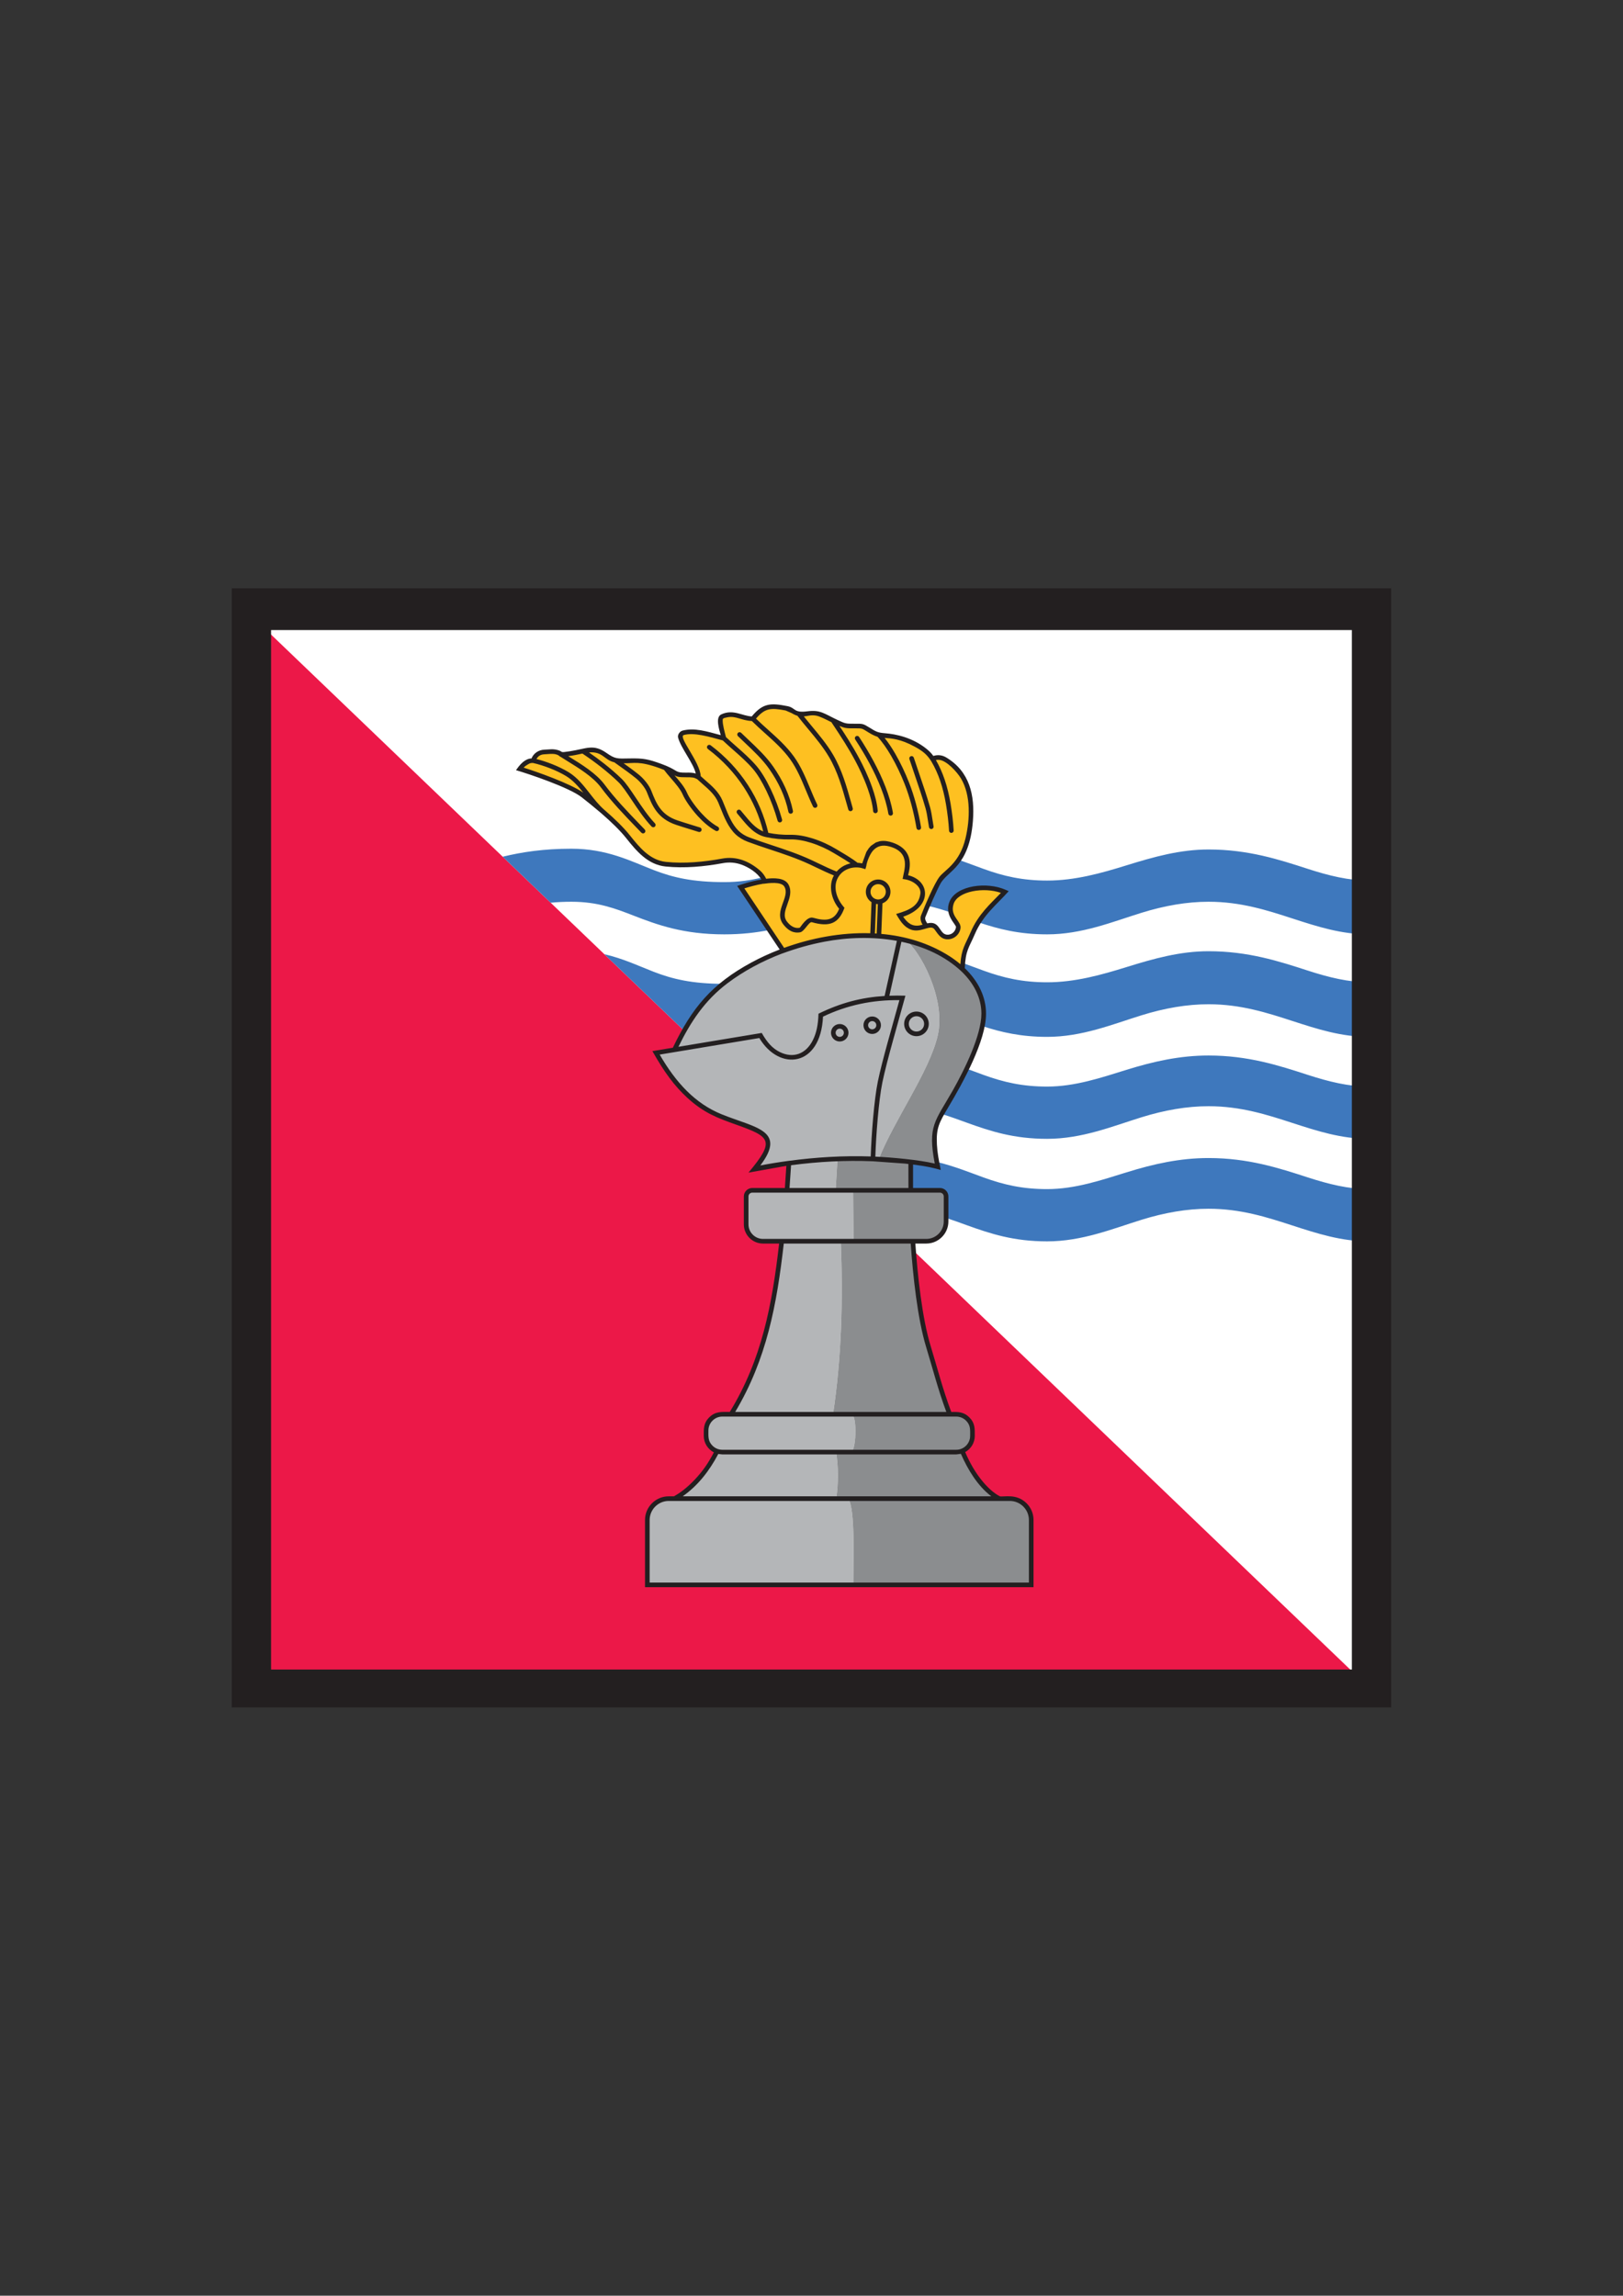
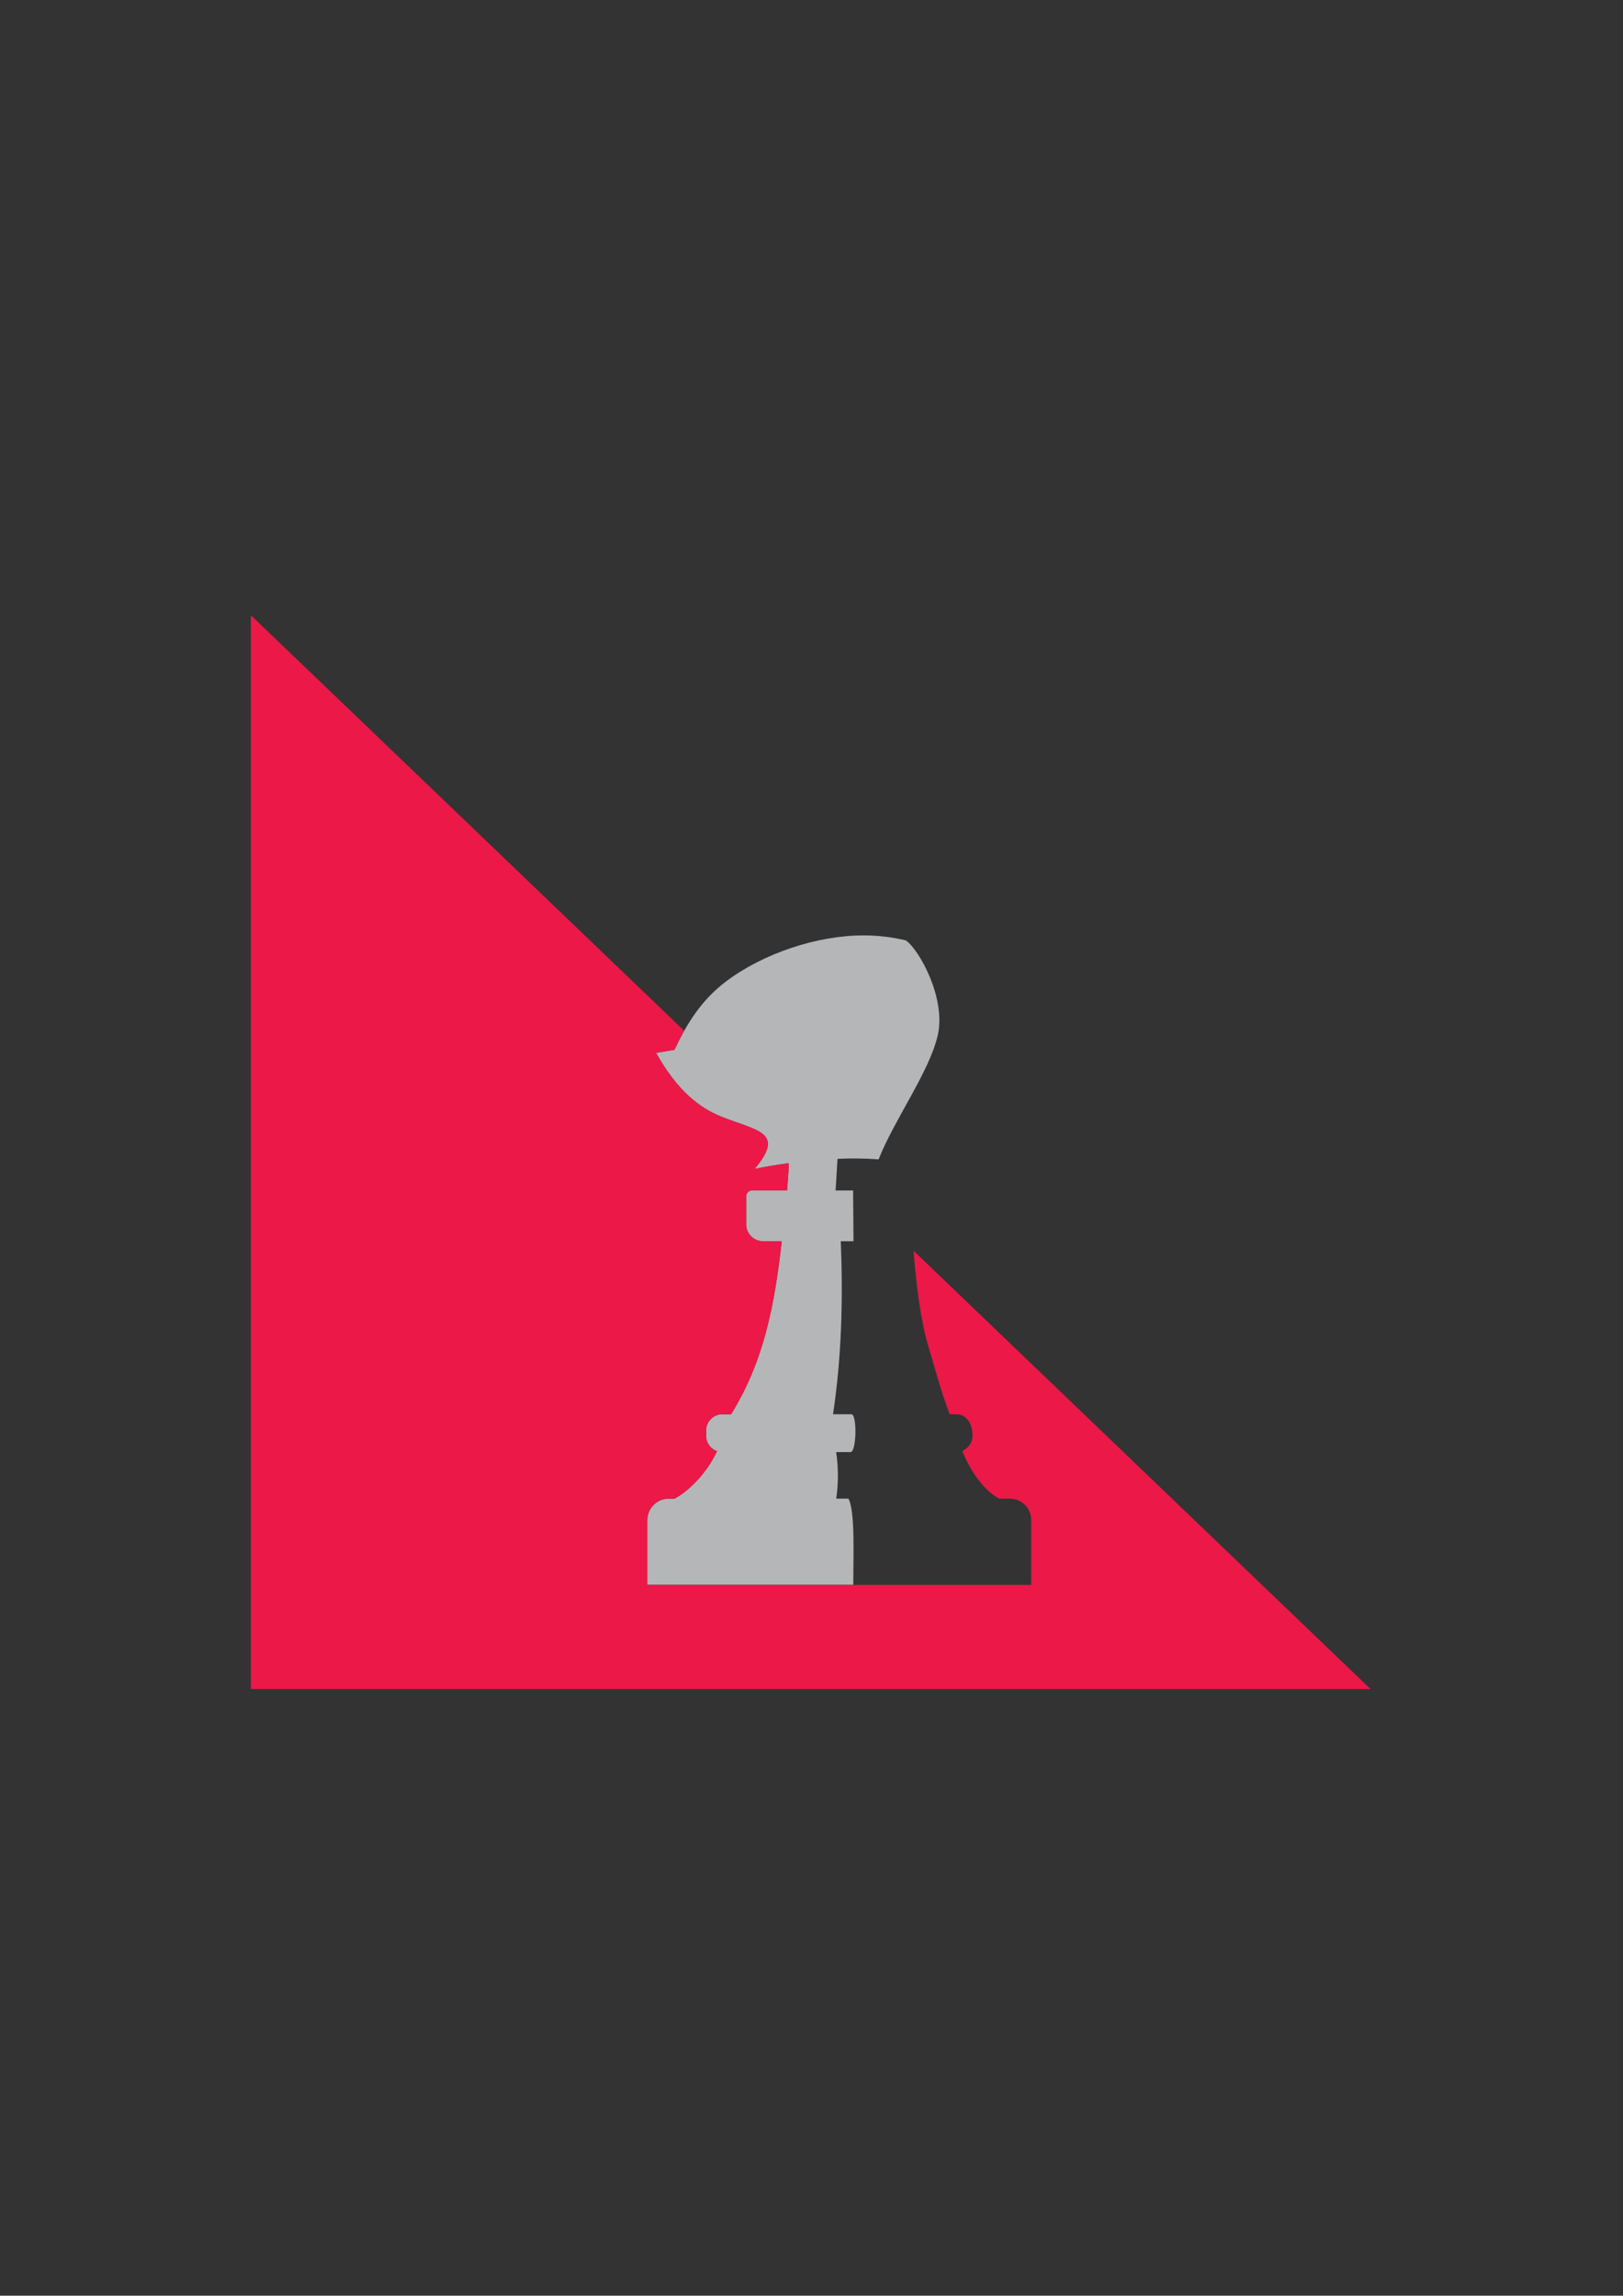
<svg xmlns="http://www.w3.org/2000/svg" version="1.1" width="595.22pt" height="842pt" viewBox="0 0 595.22 842">
  <rect x="0" y="0" width="595.22" height="842" fill="#333333" stroke="none" />
  <g enable-background="new">
-     <path transform="matrix(1,0,0,-1,0,842)" d="M 86.917 217.593 L 508.284 217.593 L 508.284 624.386 L 86.917 624.386 Z " fill="#ffffff" />
    <path transform="matrix(1,0,0,-1,332.222,344.924)" d="M 0 0 C -4.856 1.19 -10.113 1.84 -15.593 1.84 C -32.418 1.84 -52.199 -4.694 -65.873 -14.983 C -74.949 -21.812 -80.303 -30.449 -84.88 -40.117 L -91.629 -41.238 C -83.657 -55.453 -75.445 -61.492 -67.876 -64.562 C -54.626 -69.933 -43.997 -70.109 -55.496 -83.826 C -51.736 -83.036 -47.444 -82.307 -42.92 -81.702 C -43.051 -84.964 -43.295 -88.289 -43.597 -91.653 L -56.33 -91.653 C -57.564 -91.653 -58.574 -92.663 -58.574 -93.898 L -58.574 -104.152 C -58.574 -107.552 -55.792 -110.333 -52.392 -110.333 L -45.534 -110.333 C -48.113 -133.268 -51.907 -154.129 -64.114 -173.793 L -67.322 -173.793 C -70.593 -173.793 -73.269 -176.469 -73.269 -179.74 L -73.269 -181.721 C -73.269 -184.325 -71.573 -186.553 -69.23 -187.352 C -69.561 -187.989 -69.892 -188.615 -70.22 -189.231 C -74.062 -196.447 -80.148 -202.293 -84.869 -204.741 L -86.986 -204.741 C -91.296 -204.741 -94.821 -208.267 -94.821 -212.576 L -94.821 -236.367 L -19.296 -236.367 C -19.296 -226.159 -18.552 -209.114 -21.076 -204.741 L -25.543 -204.741 C -24.692 -198.86 -24.75 -193.174 -25.574 -187.668 L -20.341 -187.668 C -18.125 -187.849 -17.804 -173.962 -19.955 -173.793 L -26.722 -173.793 C -23.585 -153.05 -23.008 -131.827 -23.871 -110.333 L -19.208 -110.333 L -19.352 -91.706 L -25.769 -91.706 L -25.074 -80.125 C -20.019 -79.879 -14.993 -79.932 -10 -80.31 C -4.202 -65.616 8.586 -48.261 11.688 -34.817 C 14.791 -21.375 5.027 -3.539 0 0 " fill="#b4b6b8" fill-rule="evenodd" />
-     <path transform="matrix(1,0,0,-1,343.911,427.928)" d="M 0 0 C -1.288 6.156 -1.545 10.771 -.737 14.232 C .079 17.729 1.992 20.084 6.185 27.452 C 12.328 38.244 16.857 49.338 16.857 56.133 C 16.857 68.535 4.935 78.938 -11.69 83.007 L -11.688 83.004 C -6.661 79.465 3.102 61.629 0 48.187 C -3.103 34.743 -15.89 17.389 -21.689 2.694 C -26.682 3.072 -31.707 3.125 -36.763 2.879 L -37.457 -8.702 L -31.041 -8.702 L -30.897 -27.329 L -35.559 -27.329 C -34.697 -48.823 -35.273 -70.046 -38.41 -90.789 L -31.643 -90.789 C -31.623 -90.789 -31.604 -90.792 -31.585 -90.799 C -29.499 -91.211 -29.833 -104.843 -32.03 -104.664 L -37.262 -104.664 C -36.438 -110.17 -36.38 -115.856 -37.231 -121.737 L -32.765 -121.737 C -30.24 -126.109 -30.984 -143.155 -30.984 -153.363 L 34.282 -153.363 L 34.282 -129.572 C 34.282 -125.263 30.756 -121.736 26.447 -121.736 L 22.578 -121.736 C 18.221 -119.551 13.507 -114.006 10.215 -107.058 C 9.81 -106.204 9.369 -105.231 8.965 -104.246 C 11.165 -103.371 12.73 -101.218 12.73 -98.716 L 12.73 -96.736 C 12.73 -93.465 10.054 -90.789 6.783 -90.789 L 4.372 -90.789 C 1.077 -82.161 -1.298 -72.93 -3.464 -65.83 C -6.145 -57.044 -8.097 -42.752 -9.12 -27.329 L -4.203 -27.329 C -.214 -27.329 3.05 -24.065 3.05 -20.076 L 3.05 -10.893 C 3.05 -9.658 2.04 -8.649 .806 -8.649 L -9.887 -8.649 C -9.943 -5.132 -9.948 -1.646 -9.901 1.76 C -5.696 1.253 -2.273 .637 0 0 " fill="#8b8d8f" fill-rule="evenodd" />
-     <path transform="matrix(1,0,0,-1,92.008,225.647)" d="M 0 0 L 158.916 -152.425 C 157.645 -154.677 156.466 -157.004 155.334 -159.394 L 148.586 -160.516 C 156.557 -174.73 164.769 -180.77 172.339 -183.839 C 185.588 -189.21 196.218 -189.386 184.718 -203.104 C 188.478 -202.313 192.771 -201.584 197.294 -200.979 C 197.163 -204.242 196.919 -207.566 196.617 -210.93 L 183.885 -210.93 C 182.65 -210.93 181.641 -211.94 181.641 -213.175 L 181.641 -223.429 C 181.641 -226.829 184.422 -229.61 187.822 -229.61 L 194.68 -229.61 C 192.102 -252.545 188.308 -273.406 176.101 -293.07 L 172.892 -293.07 C 169.621 -293.07 166.945 -295.746 166.945 -299.017 L 166.945 -300.998 C 166.945 -303.602 168.642 -305.83 170.984 -306.629 C 170.653 -307.266 170.323 -307.892 169.995 -308.508 C 166.152 -315.724 160.066 -321.57 155.345 -324.018 L 153.228 -324.018 C 148.918 -324.018 145.393 -327.544 145.393 -331.853 L 145.393 -355.645 L 286.185 -355.645 L 286.185 -331.853 C 286.185 -327.545 282.659 -324.018 278.349 -324.018 L 274.481 -324.018 C 270.124 -321.833 265.41 -316.287 262.118 -309.34 C 261.713 -308.485 261.272 -307.513 260.868 -306.528 C 263.068 -305.653 264.633 -303.499 264.633 -300.998 L 264.633 -299.017 C 264.633 -295.746 261.956 -293.07 258.685 -293.07 L 256.275 -293.07 C 252.979 -284.443 250.605 -275.212 248.438 -268.111 C 245.961 -259.993 244.106 -247.174 243.032 -233.105 L 410.618 -393.845 L 0 -393.845 L 0 0 " fill="#ec1848" fill-rule="evenodd" />
-     <path transform="matrix(1,0,0,-1,287.243,348.691)" d="M 0 0 L -15.581 23.31 C -12.84 24.265 -9.622 25.067 -6.763 25.461 C -7.324 26.724 -8.037 27.874 -9.079 28.769 C -12.583 31.78 -16.988 33.923 -22.297 32.941 C -29.023 31.695 -36.265 31.016 -43.065 31.722 C -49.033 32.342 -52.901 36.734 -56.872 41.739 C -61.122 47.095 -68.441 53.061 -73.384 56.937 C -77.647 60.278 -91.638 65.233 -96.641 66.691 C -95.579 68.264 -94.714 68.659 -93.548 69.363 C -93.004 69.691 -92.687 69.65 -91.672 69.691 C -91.335 71.283 -89.742 72.808 -87.594 72.879 C -86.009 72.931 -82.876 73.447 -81.454 71.988 C -74.083 71.988 -70.97 75.808 -65.329 71.848 C -64.099 70.984 -62.781 70.064 -61.297 69.832 C -58.102 69.331 -53.914 70.046 -50.744 69.408 C -46.834 68.621 -41.201 66.357 -40.344 65.613 C -37.705 63.323 -34.162 65.469 -31.105 63.642 C -30.902 68.949 -40.804 78.901 -36.688 79.91 C -32.214 81.007 -28.142 79.53 -21.735 77.869 C -22.24 79.933 -24.07 85.115 -22.349 85.908 C -18.144 87.843 -14.971 85.016 -11.141 85.066 C -7.145 90.123 -4.423 89.989 1.375 88.863 C 2.862 88.574 4.242 87.105 5.737 86.855 C 7.988 86.479 10.056 87.467 12.297 87.035 C 15.003 86.514 20.176 83.085 22.986 82.535 C 24.765 82.187 27.914 82.635 29.204 82.191 C 30.493 81.748 32.677 79.852 35.031 79.207 C 37.385 78.562 41.469 79.489 48.672 75.551 C 50.996 74.28 53.336 72.661 54.719 70.394 C 56.445 71.146 58.02 70.941 59.359 70.134 C 64.867 66.819 68.225 61.27 68.734 54.316 C 69.058 49.889 68.705 45.338 67.673 41.021 C 65.447 31.701 59.672 28.713 58 26.612 C 56.133 24.266 52.446 15.475 51.344 12.644 C 50.832 11.329 51.75 10.065 52.492 9.051 C 57.402 10.423 56.215 5.684 59.649 5.066 C 61.572 4.72 63.854 5.984 64.202 8.497 C 64.441 10.229 60.126 12.578 61.673 17.406 C 63.219 22.233 73.415 25.042 81.29 21.526 C 78.337 18.198 72.616 13.7 69.522 6.481 C 66.99 .572 65.998 .346 65.721 -6.765 C 57.733 .742 44.391 5.606 29.387 5.606 C 20.535 5.606 9.791 3.579 0 0 " fill="#fec021" fill-rule="evenodd" />
-     <path transform="matrix(1,0,0,-1,343.562,426.164)" d="M 0 0 C 6.488 -1.578 11.953 -3.825 17.294 -5.751 C 24.458 -8.336 31.356 -9.973 40.459 -9.973 C 50.699 -9.973 60.33 -6.697 69.596 -3.817 C 79.578 -.715 89.196 1.423 99.667 1.423 C 114.175 1.423 125.451 -2.237 135.968 -5.65 C 143.745 -8.175 151.034 -9.973 158.489 -9.973 L 158.489 -29.138 C 148.361 -29.138 139.615 -26.299 130.281 -23.27 C 121.219 -20.328 111.502 -17.175 99.667 -17.175 C 91.767 -17.175 83.564 -18.59 75.052 -21.235 C 64.371 -24.554 53.27 -29.138 40.459 -29.138 C 28.218 -29.138 19.769 -26.374 10.993 -23.208 C 8.529 -22.319 6.032 -21.391 3.399 -20.536 L 3.399 -12.658 C 3.399 -11.423 2.389 -10.413 1.155 -10.413 L -9.538 -10.413 C -9.594 -6.896 -9.6 -3.41 -9.552 -.005 C -5.347 -.512 -1.924 -1.128 .349 -1.765 C .223 -1.162 .106 -.574 0 0 Z M 10.99 34.175 C 13.144 33.392 15.229 32.599 17.294 31.853 C 24.458 29.269 31.356 27.632 40.459 27.632 C 50.699 27.632 60.33 30.908 69.596 33.788 C 79.578 36.889 89.196 39.028 99.667 39.028 C 114.175 39.028 125.451 35.368 135.968 31.955 C 143.745 29.43 151.034 27.632 158.489 27.632 L 158.489 8.467 C 148.361 8.467 139.615 11.306 130.281 14.335 C 121.219 17.277 111.502 20.43 99.667 20.43 C 91.767 20.43 83.564 19.015 75.052 16.37 C 64.371 13.051 53.27 8.467 40.459 8.467 C 28.218 8.467 19.769 11.231 10.993 14.397 C 8.029 15.466 5.02 16.592 1.78 17.579 C 2.887 19.534 4.42 21.973 6.534 25.687 C 8.148 28.524 9.651 31.381 10.99 34.175 Z M -121.93 76.188 C -114.972 74.581 -109.32 71.868 -103.827 69.735 C -96.863 67.031 -89.722 65.361 -78.426 65.316 C -84.611 60.37 -89.001 54.537 -92.638 48.092 L -121.93 76.188 Z M 9.531 72.95 C 12.21 72 14.766 71.016 17.294 70.104 C 24.458 67.52 31.356 65.882 40.459 65.882 C 50.699 65.882 60.33 68.591 69.596 71.471 C 79.578 74.573 89.196 77.278 99.667 77.278 C 114.175 77.278 125.451 73.618 135.968 70.205 C 143.745 67.681 151.034 65.882 158.489 65.882 L 158.489 45.867 C 148.361 45.867 139.615 48.706 130.281 51.735 C 121.219 54.676 111.502 57.83 99.667 57.83 C 91.767 57.83 83.564 56.415 75.052 53.77 C 64.371 50.45 53.27 45.867 40.459 45.867 C 30.868 45.867 23.604 47.564 16.687 49.822 C 17.025 51.484 17.205 53.012 17.205 54.368 C 17.205 60.472 14.317 66.091 9.402 70.709 C 9.435 71.545 9.477 72.285 9.531 72.95 Z M -159.204 111.939 C -152.102 113.668 -144.102 114.874 -134.023 114.874 C -120.898 114.874 -112.181 110.292 -103.827 107.048 C -96.767 104.306 -89.525 102.627 -77.954 102.627 C -72.61 102.627 -68.02 103.339 -63.832 104.374 C -63.551 103.917 -63.304 103.434 -63.082 102.934 C -65.941 102.54 -69.159 101.738 -71.9 100.784 L -61.396 85.068 C -66.26 84.09 -71.643 83.463 -77.954 83.463 C -92.929 83.463 -102.438 86.935 -111.156 90.321 C -117.81 92.905 -124.302 95.426 -134.023 95.426 C -136.714 95.426 -139.235 95.299 -141.619 95.073 L -159.204 111.939 Z M 8.03 110.787 C 11.262 109.679 14.298 108.497 17.294 107.416 C 24.458 104.832 31.356 103.194 40.459 103.194 C 50.699 103.194 60.33 105.904 69.596 108.783 C 79.578 111.885 89.196 114.591 99.667 114.591 C 114.175 114.591 125.451 110.931 135.968 107.518 C 143.745 104.993 151.034 103.194 158.489 103.194 L 158.489 83.463 C 148.361 83.463 139.615 86.302 130.281 89.331 C 121.219 92.273 111.502 95.426 99.667 95.426 C 91.767 95.426 83.564 94.011 75.052 91.366 C 64.371 88.047 53.27 83.463 40.459 83.463 C 30.215 83.463 22.625 85.4 15.278 87.887 C 18.427 92.887 22.595 96.322 24.971 98.999 C 17.096 102.515 6.9 99.707 5.354 94.879 C 4.935 93.574 4.946 92.45 5.179 91.471 C 2.484 92.394 -.334 93.264 -3.398 93.954 C -1.819 97.656 .375 102.445 1.681 104.086 C 2.766 105.449 5.58 107.187 8.03 110.787 " fill="#3e78bd" />
-     <path transform="matrix(1,0,0,-1,85.002,215.765)" d="M 0 0 L 425.196 0 L 425.196 -410.49 L 0 -410.49 Z M 14.412 -15.331 L 410.783 -15.331 L 410.783 -396.575 L 14.412 -396.575 Z M 185.636 -54.235 C 185.3 -53.909 185.293 -53.372 185.619 -53.036 C 185.945 -52.701 186.482 -52.694 186.818 -53.02 C 187.768 -53.947 188.602 -54.736 189.443 -55.531 C 192.697 -58.605 196.013 -61.74 198.549 -65.379 C 200.26 -67.835 201.766 -70.415 203 -73.129 C 204.232 -75.84 205.191 -78.686 205.807 -81.677 C 205.9 -82.136 205.604 -82.583 205.146 -82.676 C 204.688 -82.77 204.24 -82.474 204.147 -82.016 C 203.559 -79.164 202.639 -76.436 201.453 -73.826 C 200.267 -71.219 198.812 -68.729 197.154 -66.349 C 194.713 -62.844 191.467 -59.776 188.283 -56.765 L 188.283 -56.762 C 187.345 -55.875 186.409 -54.99 185.636 -54.235 Z M 245.588 -129.648 L 241.171 -149.446 C 243.081 -149.373 245.036 -149.369 247.055 -149.428 C 244.519 -158.759 240.223 -173.358 238.614 -181.161 C 237.23 -187.871 236.27 -200.778 236.019 -208.463 C 242.082 -208.735 251.857 -209.606 257.812 -211.007 C 255.157 -197.153 257.92 -195.601 264.357 -184.293 C 268.747 -176.581 274.915 -163.941 274.915 -156.03 C 274.915 -150.288 272.234 -144.975 267.653 -140.564 C 261.583 -134.861 253.842 -131.39 245.588 -129.648 Z M 239.416 -149.534 L 243.926 -129.321 C 235.112 -127.718 225.809 -128.017 217.393 -129.623 C 211.999 -130.652 207.147 -132.032 201.907 -133.95 L 201.898 -133.936 C 194.524 -136.736 187.663 -140.448 181.855 -144.819 C 173.487 -151.116 168.286 -158.999 163.812 -168.172 L 194.36 -163.094 C 196.375 -166.672 198.349 -168.777 200.914 -170.065 C 205.853 -172.544 210.552 -170.87 213.115 -165.721 C 214.412 -163.115 215.045 -160.142 215.168 -156.042 C 223.387 -152.016 230.985 -150.057 239.416 -149.534 Z M 237.053 -106.813 C 238.299 -106.813 239.427 -107.318 240.244 -108.135 C 241.061 -108.952 241.566 -110.08 241.566 -111.326 C 241.566 -112.573 241.061 -113.701 240.244 -114.518 L 240.241 -114.518 C 239.791 -114.967 239.248 -115.322 238.643 -115.551 L 238.194 -126.767 C 247.093 -127.563 255.724 -130.131 263.344 -135.018 C 264.724 -135.916 266.014 -136.872 267.208 -137.882 C 267.599 -132.157 268.961 -130.83 270.982 -126.112 C 273.801 -119.535 278.229 -115.733 282.074 -111.725 C 275.876 -109.49 266.224 -111.076 264.72 -115.779 C 263.25 -120.377 267.712 -122.053 267.247 -124.76 C 266.787 -127.436 264.268 -129.128 261.736 -128.692 C 259.89 -128.375 258.938 -126.763 257.737 -125.123 C 257.066 -124.21 256.044 -124.385 254.847 -124.723 L 253.82 -125.023 L 252.813 -125.283 L 252.666 -125.315 L 252.518 -125.346 C 252.419 -125.365 252.319 -125.383 252.219 -125.4 L 252.069 -125.424 C 251.969 -125.439 251.868 -125.452 251.766 -125.463 L 251.614 -125.48 L 251.307 -125.502 L 251.152 -125.508 L 250.841 -125.509 L 250.685 -125.504 L 250.37 -125.481 C 250.317 -125.476 250.264 -125.47 250.211 -125.463 L 249.732 -125.381 C 249.679 -125.37 249.625 -125.357 249.571 -125.344 L 249.248 -125.253 L 248.431 -124.924 L 247.434 -124.313 C 245.724 -123.054 244.681 -121.242 243.647 -119.458 C 248.776 -117.985 251.924 -116.47 252.533 -112.014 C 252.878 -109.495 249.994 -107.234 246.862 -106.752 L 246.025 -106.623 C 246.485 -103.511 249.345 -96.868 241.108 -94.675 C 238.72 -94.039 236.688 -94.445 235.066 -96.33 C 233.93 -97.714 232.894 -100.319 232.702 -101.879 L 232.373 -103.016 L 230.794 -102.561 C 227.903 -101.953 224.711 -102.879 222.894 -105.244 C 222.842 -105.369 222.763 -105.474 222.667 -105.557 C 222.535 -105.751 222.411 -105.954 222.297 -106.166 C 220.411 -109.534 221.747 -113.954 224.698 -117.19 C 222.633 -122.962 219.228 -124.341 212.731 -122.479 C 211.678 -122.177 209.955 -126.01 208.361 -126.203 C 207.321 -126.342 204.87 -126.665 202.251 -123.255 C 198.56 -118.447 204.979 -113.164 202.621 -109.375 C 201.472 -107.528 196.921 -108.12 194.964 -108.392 L 194.946 -108.352 C 192.194 -108.816 189.439 -109.618 187.986 -110.075 L 202.565 -131.886 C 212.468 -128.294 223.427 -126.197 234.162 -126.526 L 234.619 -115.126 C 234.346 -114.951 234.093 -114.746 233.865 -114.518 L 233.861 -114.515 C 233.045 -113.698 232.539 -112.57 232.539 -111.326 C 232.539 -110.083 233.045 -108.955 233.861 -108.138 L 233.861 -108.135 C 234.678 -107.318 235.807 -106.813 237.053 -106.813 Z M 236.935 -115.839 L 236.925 -115.838 C 236.908 -115.838 236.891 -115.837 236.875 -115.836 L 236.865 -115.836 C 236.669 -115.828 236.477 -115.808 236.289 -115.775 L 235.856 -126.599 C 236.072 -126.61 236.288 -126.622 236.503 -126.636 L 236.935 -115.839 Z M 239.042 -109.337 C 238.533 -108.828 237.83 -108.513 237.053 -108.513 C 236.276 -108.513 235.572 -108.828 235.063 -109.337 C 234.554 -109.844 234.239 -110.548 234.239 -111.326 C 234.239 -112.105 234.554 -112.809 235.061 -113.318 C 235.545 -113.8 236.206 -114.109 236.94 -114.138 L 236.944 -114.138 L 236.95 -114.138 C 236.981 -114.139 237.011 -114.14 237.042 -114.14 L 237.058 -114.14 C 237.08 -114.14 237.102 -114.139 237.125 -114.139 L 237.126 -114.139 L 237.129 -114.139 C 237.877 -114.118 238.552 -113.808 239.044 -113.318 C 239.551 -112.807 239.866 -112.103 239.866 -111.326 C 239.866 -110.549 239.551 -109.846 239.042 -109.337 Z M 190.891 -219.962 L 202.848 -219.962 L 203.386 -211.84 L 189.499 -214.319 C 199.374 -202.538 197.533 -201.21 185.035 -196.751 C 178.205 -194.314 173.207 -192.523 167.044 -186.862 C 162.375 -182.574 158.59 -177.48 154.261 -169.759 L 161.764 -168.512 C 168.738 -153.894 176.067 -145.098 190.599 -137.238 C 193.864 -135.472 197.331 -133.88 200.934 -132.496 L 185.343 -109.169 C 186.646 -108.723 189.917 -107.544 194.221 -106.835 C 192.831 -104.338 189.485 -102.281 186.944 -101.37 C 184.875 -100.629 182.592 -100.356 180.096 -100.818 C 173.294 -102.077 165.992 -102.763 159.089 -102.047 C 152.66 -101.379 148.552 -96.563 144.704 -91.714 C 142.386 -88.793 139.136 -85.679 135.826 -82.8 L 135.794 -82.775 C 135.586 -82.601 135.382 -82.424 135.182 -82.244 C 132.793 -80.192 130.402 -78.276 128.335 -76.656 C 123.717 -73.037 108.859 -68.066 104.246 -66.722 C 105.651 -64.64 107.501 -62.495 109.933 -62.409 C 110.651 -60.561 112.523 -59.268 114.62 -59.2 C 116.489 -59.139 117.863 -58.795 119.838 -59.424 C 121.66 -60.004 120.04 -60.383 123.954 -59.785 C 130.196 -58.831 132.568 -56.992 137.4 -60.384 C 140.623 -62.646 141.327 -62.506 145.914 -62.413 C 150.948 -62.312 152.781 -62.679 157.55 -64.419 C 158.205 -64.658 158.773 -64.881 159.273 -65.091 C 159.355 -65.112 159.435 -65.145 159.508 -65.19 C 163.713 -66.993 162.681 -67.682 166.607 -67.621 C 167.778 -67.603 168.97 -67.584 170.16 -67.938 C 169.353 -64.181 164.669 -58.569 163.685 -54.767 C 163.416 -53.725 164.281 -52.466 165.353 -52.192 C 169.682 -51.085 174.124 -52.47 179.321 -53.867 C 178.753 -51.782 177.246 -47.307 179.537 -46.248 C 183.898 -44.235 187.176 -46.844 190.701 -47.006 C 194.782 -42.056 197.697 -42.041 203.775 -43.229 C 206.846 -43.829 205.985 -45.819 211.087 -45.128 C 215.837 -44.485 217.299 -46.01 222.048 -48.25 C 224.97 -49.628 225.173 -49.7 228.32 -49.682 C 231.366 -49.664 231.485 -49.618 233.812 -51.063 C 236.307 -52.612 236.882 -52.961 239.645 -53.177 C 243.655 -53.49 249.668 -54.757 254.82 -58.919 C 255.755 -59.674 256.605 -60.526 257.295 -61.5 C 258.951 -60.975 260.579 -61.186 262.038 -62.064 C 270.641 -67.244 272.552 -75.929 271.797 -85.389 C 270.48 -101.915 262.807 -103.528 260.075 -108.034 C 258.841 -110.069 255.303 -118.202 254.375 -120.587 C 254.068 -121.376 254.644 -122.289 255.078 -122.905 C 259.796 -121.756 259.332 -126.639 262.146 -127.041 C 263.735 -127.268 265.338 -126.145 265.602 -124.312 C 265.746 -123.316 261.052 -119.788 263.317 -114.712 C 265.864 -109.004 276.867 -107.497 283.876 -110.625 L 284.931 -111.097 C 280.606 -115.97 275.527 -119.811 272.543 -126.776 C 270.343 -131.911 269.118 -132.695 268.824 -139.338 C 273.737 -144.063 276.615 -149.796 276.615 -156.03 C 276.615 -165.967 268.237 -181.192 262.759 -190.375 C 259.451 -195.92 258.285 -197.986 258.601 -203.994 C 258.761 -207.043 259.288 -209.839 260.024 -213.356 C 256.762 -212.443 254.631 -211.975 249.854 -211.363 L 249.856 -219.962 L 259.714 -219.962 C 261.418 -219.962 262.809 -221.352 262.809 -223.056 L 262.809 -232.239 C 262.809 -236.697 259.164 -240.342 254.706 -240.342 L 250.697 -240.342 C 251.501 -252.021 253.204 -267.75 256.254 -277.747 C 258.719 -285.827 260.692 -293.668 263.866 -302.102 C 266.413 -302.102 268.394 -302 270.492 -304.098 C 272.633 -306.238 272.489 -308.275 272.489 -310.879 C 272.489 -313.4 271.092 -315.653 268.969 -316.829 C 270.732 -320.925 272.867 -324.612 275.526 -327.77 C 277.535 -330.155 279.654 -331.988 281.684 -333.049 C 283.031 -333.38 287.777 -331.888 291.49 -335.6 C 293.064 -337.174 294.041 -339.346 294.041 -341.735 L 294.041 -366.376 L 151.549 -366.376 L 151.549 -341.735 C 151.549 -336.956 155.455 -333.049 160.234 -333.049 L 162.145 -333.049 C 164.505 -331.79 167.211 -329.662 169.79 -326.931 C 172.751 -323.796 174.714 -320.923 176.81 -316.931 C 174.582 -315.786 173.101 -313.476 173.101 -310.879 C 173.101 -308.275 172.957 -306.238 175.097 -304.098 C 177.393 -301.801 179.712 -302.102 182.634 -302.102 C 194.443 -282.845 198.181 -262.624 200.735 -240.342 L 194.828 -240.342 C 190.959 -240.342 187.796 -237.18 187.796 -233.311 L 187.796 -223.056 C 187.796 -221.352 189.187 -219.962 190.891 -219.962 Z M 239.419 -54.885 C 240.77 -56.563 242.082 -58.543 243.308 -60.659 C 245.256 -64.021 246.994 -67.736 248.33 -71.131 C 249.325 -73.661 250.184 -76.321 250.908 -79.009 C 251.684 -81.892 252.308 -84.817 252.783 -87.66 C 252.859 -88.122 252.547 -88.56 252.085 -88.637 C 251.623 -88.713 251.186 -88.401 251.109 -87.939 C 250.644 -85.156 250.032 -82.284 249.268 -79.447 C 248.559 -76.815 247.72 -74.216 246.749 -71.749 C 245.441 -68.425 243.742 -64.791 241.84 -61.509 C 240.262 -58.786 238.549 -56.309 236.814 -54.467 C 234.396 -53.728 232.308 -51.929 231.169 -51.538 C 230.113 -51.174 226.821 -51.567 225.064 -51.224 C 224.418 -51.097 223.665 -50.835 222.856 -50.497 C 224.087 -52.359 225.176 -54.034 226.185 -55.649 C 227.624 -57.951 228.914 -60.155 230.243 -62.646 C 231.427 -64.865 233.363 -68.78 234.848 -72.995 C 235.851 -75.841 236.655 -78.841 236.898 -81.586 C 236.939 -82.052 236.594 -82.462 236.128 -82.502 C 235.663 -82.543 235.252 -82.198 235.212 -81.732 C 234.983 -79.159 234.213 -76.297 233.248 -73.56 C 231.791 -69.424 229.903 -65.605 228.749 -63.444 C 227.459 -61.025 226.183 -58.849 224.744 -56.545 C 223.335 -54.291 221.779 -51.932 219.899 -49.111 C 217.792 -48.062 215.708 -46.979 214.378 -46.724 C 212.486 -46.359 211.231 -46.879 209.791 -47.009 C 210.748 -48.209 211.721 -49.378 212.693 -50.546 C 215.476 -53.889 218.26 -57.232 220.473 -60.977 C 223.745 -66.514 225.471 -72.652 227.108 -78.477 L 227.731 -80.677 C 227.859 -81.128 227.598 -81.598 227.147 -81.726 C 226.696 -81.854 226.226 -81.592 226.098 -81.141 L 225.475 -78.935 C 223.867 -73.216 222.173 -67.189 219.012 -61.841 C 216.854 -58.19 214.123 -54.909 211.391 -51.628 C 210.047 -50.013 208.702 -48.397 207.448 -46.772 C 206.82 -46.581 206.121 -46.268 205.318 -45.782 L 203.103 -44.827 C 197.611 -43.762 195.502 -43.981 192.25 -47.801 C 193.682 -49.2 195.167 -50.534 196.652 -51.867 C 200.073 -54.938 203.495 -58.01 206.183 -61.758 C 208.746 -65.331 210.429 -69.379 212.112 -73.427 C 212.941 -75.419 213.77 -77.413 214.694 -79.322 C 214.897 -79.743 214.72 -80.251 214.298 -80.454 C 213.877 -80.657 213.369 -80.48 213.166 -80.059 C 212.215 -78.093 211.38 -76.085 210.545 -74.078 C 208.901 -70.125 207.257 -66.17 204.802 -62.747 C 202.218 -59.144 198.867 -56.136 195.517 -53.129 C 193.889 -51.667 192.26 -50.205 190.727 -48.687 C 186.953 -48.51 184.956 -46.765 181.927 -47.289 C 179.908 -47.638 180.043 -47.857 180.04 -48.565 C 180.033 -50.06 180.69 -52.517 181.239 -54.584 C 182.486 -55.767 183.803 -56.927 185.114 -58.081 C 187.618 -60.285 190.101 -62.472 192.352 -65.073 C 194.099 -67.093 195.945 -70.122 197.618 -73.62 C 199.263 -77.06 200.747 -80.963 201.809 -84.808 C 201.933 -85.259 201.669 -85.726 201.218 -85.851 C 200.767 -85.975 200.3 -85.711 200.176 -85.26 C 199.139 -81.505 197.693 -77.7 196.091 -74.35 C 194.482 -70.987 192.722 -68.092 191.07 -66.182 C 188.912 -63.688 186.462 -61.53 183.992 -59.356 C 182.689 -58.209 181.38 -57.056 180.062 -55.804 C 175.137 -54.461 169.39 -52.749 165.748 -53.841 C 163.611 -54.482 171.741 -63.706 171.979 -68.91 C 172.534 -69.423 173.142 -69.952 173.75 -70.481 C 176.18 -72.596 178.627 -74.726 179.976 -77.908 C 180.271 -78.604 180.537 -79.267 180.809 -79.944 C 182.089 -83.138 183.523 -86.712 185.877 -88.97 C 186.413 -89.483 187.011 -89.939 187.648 -90.333 C 188.317 -90.746 189.029 -91.093 189.757 -91.365 C 192.379 -92.349 195.156 -93.269 197.949 -94.193 C 202.784 -95.794 207.672 -97.413 212.471 -99.634 C 213.234 -99.987 214.179 -100.441 215.137 -100.9 C 217.307 -101.941 219.566 -103.025 221.83 -103.905 C 223.166 -102.353 224.964 -101.325 226.917 -100.896 C 225.519 -99.941 223.996 -99.033 222.438 -98.103 L 220.853 -97.155 C 218.371 -95.653 215.448 -94.297 212.5 -93.37 C 209.879 -92.546 207.247 -92.061 204.903 -92.115 C 203.41 -92.15 201.912 -92.093 200.423 -91.95 C 198.892 -91.804 197.377 -91.569 195.894 -91.255 C 191.771 -90.381 189.075 -87.094 186.716 -84.218 C 186.255 -83.655 185.806 -83.108 185.355 -82.592 C 185.047 -82.24 185.082 -81.704 185.434 -81.397 C 185.786 -81.089 186.322 -81.124 186.63 -81.476 C 187.08 -81.99 187.545 -82.558 188.024 -83.142 C 189.921 -85.455 192.054 -88.054 194.909 -89.188 C 193.492 -83.536 191.12 -78.077 187.847 -73.053 C 184.408 -67.776 179.975 -62.98 174.609 -58.945 C 174.235 -58.665 174.16 -58.134 174.44 -57.76 C 174.72 -57.386 175.251 -57.311 175.625 -57.591 C 181.156 -61.75 185.725 -66.692 189.268 -72.13 C 192.821 -77.583 195.345 -83.538 196.775 -89.703 C 198.038 -89.953 199.311 -90.142 200.582 -90.264 C 202.008 -90.4 203.44 -90.455 204.863 -90.422 L 204.866 -90.422 C 207.409 -90.362 210.225 -90.876 213.004 -91.749 C 216.09 -92.719 219.142 -94.135 221.73 -95.701 L 223.308 -96.649 C 225.504 -97.959 227.63 -99.228 229.503 -100.681 C 230.068 -100.709 230.634 -100.786 231.195 -100.913 L 232.707 -96.775 L 232.892 -96.443 L 233.637 -95.329 L 234.412 -94.465 L 236.198 -93.235 L 237.611 -92.784 C 237.684 -92.77 237.758 -92.758 237.832 -92.746 L 237.832 -92.745 C 239.354 -92.502 240.947 -92.799 242.389 -93.299 C 250.372 -96.064 248.754 -102.574 248.026 -105.25 C 256.293 -107.216 256.909 -116.895 246.226 -120.46 C 247.725 -122.663 249.462 -124.155 252.278 -123.646 L 253.357 -123.39 C 252.725 -122.406 252.35 -121.117 252.794 -119.976 C 253.943 -117.024 257.632 -108.229 259.576 -105.785 C 261.66 -103.166 266.92 -100.797 269.091 -91.708 C 270.727 -84.857 271.093 -75.946 267.455 -69.807 C 266.062 -67.457 262.146 -63.077 259.292 -62.918 C 258.896 -62.896 258.553 -62.929 258.228 -63.002 C 259.531 -65.256 260.58 -67.637 261.425 -70.121 C 262.383 -72.934 263.083 -75.885 263.599 -78.942 C 263.882 -80.616 264.129 -82.327 264.326 -84.024 C 264.513 -85.637 264.657 -87.254 264.746 -88.831 C 264.771 -89.299 264.413 -89.699 263.945 -89.724 C 263.478 -89.75 263.078 -89.392 263.052 -88.924 C 262.966 -87.401 262.825 -85.817 262.639 -84.217 C 262.445 -82.539 262.202 -80.857 261.925 -79.22 C 261.424 -76.253 260.745 -73.39 259.818 -70.665 C 258.96 -68.144 257.889 -65.742 256.549 -63.488 C 254.937 -60.885 253.278 -59.633 250.507 -58.118 C 245.179 -55.205 241.933 -55.088 239.419 -54.885 Z M 220.825 -105.329 C 218.639 -104.458 216.483 -103.423 214.407 -102.428 C 213.561 -102.022 212.732 -101.623 211.761 -101.174 C 207.066 -99.002 202.216 -97.396 197.418 -95.807 C 194.674 -94.898 191.946 -93.995 189.166 -92.952 C 188.333 -92.64 187.52 -92.245 186.758 -91.774 C 186.018 -91.316 185.323 -90.787 184.702 -90.192 C 182.085 -87.682 180.58 -83.929 179.235 -80.575 C 178.948 -79.859 178.668 -79.161 178.415 -78.566 C 177.226 -75.759 174.922 -73.754 172.634 -71.763 C 171.984 -71.197 171.333 -70.631 170.667 -70.007 C 169.487 -69.364 168.887 -69.297 166.63 -69.314 C 164.002 -69.335 163.276 -69.127 162.368 -68.608 C 164.155 -70.668 166.019 -72.821 166.99 -75.091 C 167.617 -76.557 169.547 -79.554 172.137 -82.394 C 173.953 -84.385 176.081 -86.28 178.284 -87.474 C 178.696 -87.695 178.851 -88.21 178.629 -88.622 C 178.407 -89.034 177.893 -89.189 177.48 -88.967 C 175.087 -87.671 172.808 -85.649 170.882 -83.536 C 168.162 -80.554 166.111 -77.348 165.43 -75.755 C 164.558 -73.719 162.773 -71.661 161.065 -69.691 C 160.159 -68.648 159.274 -67.626 158.529 -66.616 C 158.071 -66.426 157.556 -66.226 156.973 -66.013 C 149.327 -63.223 147.482 -64.246 143.707 -64.185 C 145.563 -65.51 147.384 -66.829 149.257 -68.341 C 150.211 -69.111 151.192 -70.114 152.028 -71.193 C 152.81 -72.201 153.471 -73.284 153.875 -74.318 C 154.793 -76.664 155.692 -78.901 157.118 -80.771 C 158.52 -82.608 160.468 -84.14 163.526 -85.167 C 165.325 -85.77 167.147 -86.33 168.97 -86.89 C 169.961 -87.195 170.957 -87.501 171.712 -87.739 C 172.16 -87.878 172.409 -88.354 172.27 -88.801 C 172.131 -89.248 171.655 -89.498 171.208 -89.359 C 170.14 -89.023 169.307 -88.767 168.472 -88.51 C 166.642 -87.948 164.811 -87.385 162.988 -86.774 C 159.561 -85.624 157.363 -83.888 155.77 -81.8 C 154.202 -79.745 153.257 -77.396 152.294 -74.935 C 151.95 -74.054 151.373 -73.115 150.687 -72.229 C 149.933 -71.256 149.051 -70.353 148.194 -69.662 C 146.075 -67.951 144.016 -66.485 141.892 -64.975 L 140.289 -63.829 C 136.541 -62.971 136.044 -59.766 131.008 -60.209 C 132.861 -61.484 134.759 -62.879 136.618 -64.349 C 138.885 -66.143 141.076 -68.035 143.035 -69.938 C 144.52 -71.381 146.231 -73.939 148.137 -76.788 C 150.282 -79.993 152.68 -83.578 155.199 -86.229 C 155.522 -86.568 155.508 -87.105 155.169 -87.428 C 154.83 -87.75 154.293 -87.737 153.971 -87.398 C 151.356 -84.647 148.913 -80.995 146.729 -77.731 C 144.877 -74.961 143.214 -72.475 141.853 -71.153 C 139.926 -69.281 137.781 -67.428 135.568 -65.678 C 133.279 -63.867 130.895 -62.15 128.588 -60.625 C 127.005 -60.98 125.175 -61.355 123.387 -61.58 L 124.092 -62.015 C 128.232 -64.564 133.669 -67.912 136.658 -71.925 C 140.564 -77.167 144.971 -81.748 149.575 -86.532 L 151.445 -88.479 C 151.77 -88.817 151.76 -89.353 151.422 -89.678 C 151.085 -90.002 150.548 -89.992 150.224 -89.654 L 148.353 -87.708 C 143.713 -82.886 139.272 -78.27 135.297 -72.934 C 132.503 -69.183 127.223 -65.932 123.202 -63.456 C 122.213 -62.847 121.297 -62.283 120.536 -61.787 L 120.432 -61.787 C 118.953 -60.271 116.621 -60.829 114.673 -60.893 C 113.191 -60.942 112.286 -61.621 111.751 -62.637 C 113.456 -63.062 115.468 -63.704 117.488 -64.503 C 119.608 -65.342 121.75 -66.357 123.576 -67.48 C 126.734 -69.421 129.008 -72.333 131.299 -75.267 C 132.915 -77.337 134.542 -79.42 136.48 -81.127 L 136.782 -81.389 L 136.883 -81.473 C 136.903 -81.49 136.922 -81.507 136.94 -81.525 C 140.325 -84.469 143.651 -87.657 146.033 -90.659 C 149.585 -95.135 153.421 -99.754 159.262 -100.36 C 165.98 -101.057 173.169 -100.377 179.791 -99.151 C 185.166 -98.156 189.812 -100.162 193.713 -103.513 C 194.692 -104.353 195.414 -105.402 195.982 -106.545 C 198.725 -106.222 202.839 -106.102 204.197 -108.71 C 206.724 -113.56 200.72 -118.474 203.6 -122.226 C 205.602 -124.834 207.491 -124.686 208.297 -124.503 C 208.524 -124.451 210.888 -120.184 213.196 -120.845 C 218.025 -122.23 221.05 -121.823 222.752 -117.56 C 219.804 -114.074 218.778 -108.968 220.825 -105.329 Z M 128.923 -74.984 C 127.066 -72.646 125.137 -70.434 122.686 -68.927 C 120.95 -67.86 118.9 -66.889 116.864 -66.084 C 114.523 -65.158 112.215 -64.454 110.427 -64.072 C 109.704 -64.08 109.461 -64.095 108.75 -64.516 C 108.127 -64.884 107.59 -65.202 107.036 -65.784 C 111.732 -67.248 124.196 -71.63 128.923 -74.984 Z M 252.518 -125.346 C 252.419 -125.365 252.319 -125.383 252.219 -125.4 L 252.518 -125.346 Z M 252.069 -125.424 C 251.969 -125.439 251.868 -125.452 251.766 -125.463 L 252.069 -125.424 Z M 204.173 -210.022 C 214.278 -208.665 224.295 -208.057 234.327 -208.396 C 234.581 -200.612 235.551 -187.622 236.954 -180.823 C 238.526 -173.197 242.274 -160.49 244.848 -151.067 C 235.066 -150.933 225.723 -152.848 216.826 -157.117 C 215.983 -175.691 200.788 -177.24 193.471 -164.961 L 156.931 -171.034 C 162.931 -181.411 170.005 -189.018 179.663 -192.933 C 191.914 -197.9 203.644 -198.736 193.841 -211.694 C 197.031 -211.078 200.527 -210.51 204.173 -210.022 Z M 246.754 -211.002 L 235.112 -210.168 C 225.01 -209.752 215.126 -210.302 205.116 -211.607 L 204.548 -219.962 L 248.162 -219.962 L 248.151 -211.157 L 246.754 -211.002 Z M 248.996 -240.342 L 202.443 -240.342 C 199.896 -262.642 196.208 -282.714 184.618 -302.102 L 262.054 -302.102 C 258.997 -293.852 257.036 -286.112 254.634 -278.238 C 251.524 -268.045 249.81 -252.224 248.996 -240.342 Z M 267.396 -317.459 L 265.691 -317.677 C 237.088 -317.677 208.484 -317.677 179.881 -317.677 L 178.423 -317.514 C 175.13 -323.766 170.914 -329.168 165.361 -333.049 L 278.561 -333.049 C 273.609 -329.303 270.009 -323.426 267.396 -317.459 Z M 285.355 -334.75 L 160.234 -334.75 C 156.393 -334.75 153.249 -337.894 153.249 -341.735 L 153.249 -364.676 L 292.34 -364.676 L 292.34 -341.735 C 292.34 -337.895 289.195 -334.75 285.355 -334.75 Z M 265.691 -303.802 L 179.898 -303.802 C 177.096 -303.802 174.801 -306.097 174.801 -308.899 C 174.801 -311.059 174.588 -312.768 176.299 -314.479 C 177.233 -315.413 178.511 -315.977 179.898 -315.977 L 265.707 -315.977 C 268.484 -315.977 270.788 -313.684 270.788 -310.879 C 270.788 -308.72 271.001 -307.01 269.291 -305.3 C 268.366 -304.375 267.092 -303.802 265.691 -303.802 Z M 259.714 -221.662 L 190.891 -221.662 C 190.125 -221.662 189.497 -222.29 189.497 -223.056 L 189.497 -233.311 C 189.497 -236.242 191.897 -238.642 194.828 -238.642 L 254.706 -238.642 C 258.226 -238.642 261.109 -235.759 261.109 -232.239 L 261.109 -223.056 C 261.109 -222.29 260.48 -221.662 259.714 -221.662 Z M 228.641 -55.448 C 228.386 -55.056 228.498 -54.531 228.89 -54.276 C 229.283 -54.021 229.808 -54.133 230.062 -54.526 C 231.954 -57.438 233.754 -60.418 235.393 -63.475 C 237.034 -66.534 238.511 -69.664 239.752 -72.869 C 240.345 -74.402 240.881 -75.945 241.339 -77.525 C 241.802 -79.117 242.185 -80.737 242.47 -82.407 C 242.549 -82.869 242.238 -83.308 241.776 -83.387 C 241.314 -83.465 240.875 -83.155 240.796 -82.693 C 240.519 -81.066 240.152 -79.51 239.712 -77.997 C 239.27 -76.472 238.75 -74.974 238.171 -73.48 C 236.954 -70.336 235.507 -67.269 233.9 -64.272 C 232.291 -61.273 230.515 -58.333 228.641 -55.448 Z M 248.514 -62.656 C 248.369 -62.21 248.613 -61.731 249.059 -61.587 C 249.504 -61.442 249.983 -61.686 250.127 -62.131 C 250.777 -64.11 251.459 -66.108 252.142 -68.105 C 253.509 -72.105 254.877 -76.105 256.044 -80.161 C 256.501 -81.75 256.747 -83.363 256.993 -84.975 C 257.117 -85.791 257.241 -86.606 257.373 -87.319 C 257.457 -87.779 257.153 -88.221 256.693 -88.305 C 256.232 -88.389 255.791 -88.084 255.706 -87.624 C 255.547 -86.765 255.43 -85.995 255.313 -85.227 C 255.076 -83.67 254.838 -82.111 254.411 -80.626 C 253.249 -76.59 251.891 -72.619 250.535 -68.649 C 249.856 -66.662 249.176 -64.675 248.514 -62.656 Z M 251.102 -155.253 C 252.348 -155.253 253.477 -155.758 254.294 -156.575 C 255.111 -157.392 255.616 -158.52 255.616 -159.766 C 255.616 -161.012 255.111 -162.141 254.294 -162.958 L 254.29 -162.958 C 253.474 -163.774 252.346 -164.28 251.102 -164.28 C 249.858 -164.28 248.731 -163.774 247.914 -162.958 L 247.911 -162.954 C 247.094 -162.138 246.589 -161.01 246.589 -159.766 C 246.589 -158.522 247.094 -157.395 247.911 -156.578 L 247.911 -156.575 C 248.728 -155.758 249.856 -155.253 251.102 -155.253 Z M 253.092 -157.777 C 252.583 -157.268 251.879 -156.953 251.102 -156.953 C 250.325 -156.953 249.621 -157.268 249.113 -157.777 C 248.604 -158.284 248.289 -158.988 248.289 -159.766 C 248.289 -160.545 248.604 -161.249 249.111 -161.758 C 249.62 -162.265 250.324 -162.58 251.102 -162.58 C 251.881 -162.58 252.585 -162.265 253.094 -161.758 C 253.601 -161.247 253.916 -160.543 253.916 -159.766 C 253.916 -158.989 253.601 -158.285 253.092 -157.777 Z M 234.871 -157.052 C 235.753 -157.052 236.553 -157.412 237.135 -157.992 L 237.139 -157.995 C 237.719 -158.577 238.078 -159.377 238.078 -160.259 C 238.078 -161.141 237.718 -161.942 237.137 -162.524 C 236.559 -163.106 235.757 -163.466 234.871 -163.466 C 233.986 -163.466 233.184 -163.106 232.604 -162.526 C 232.024 -161.946 231.665 -161.144 231.665 -160.259 C 231.665 -159.374 232.024 -158.572 232.604 -157.992 C 233.188 -157.412 233.99 -157.052 234.871 -157.052 Z M 235.937 -159.19 C 235.667 -158.92 235.29 -158.753 234.871 -158.753 C 234.453 -158.753 234.076 -158.92 233.806 -159.19 L 233.806 -159.194 C 233.534 -159.466 233.365 -159.843 233.365 -160.259 C 233.365 -160.675 233.534 -161.052 233.806 -161.324 C 234.078 -161.596 234.456 -161.765 234.871 -161.765 C 235.288 -161.765 235.664 -161.596 235.937 -161.324 L 235.94 -161.324 C 236.21 -161.054 236.378 -160.677 236.378 -160.259 C 236.378 -159.841 236.21 -159.464 235.94 -159.194 L 235.937 -159.19 Z M 222.965 -159.819 C 223.846 -159.819 224.647 -160.178 225.228 -160.758 L 225.232 -160.762 C 225.812 -161.344 226.171 -162.144 226.171 -163.026 C 226.171 -163.907 225.812 -164.709 225.23 -165.291 C 224.652 -165.873 223.85 -166.232 222.965 -166.232 C 222.08 -166.232 221.278 -165.873 220.698 -165.293 C 220.118 -164.713 219.758 -163.911 219.758 -163.026 C 219.758 -162.14 220.118 -161.338 220.698 -160.758 C 221.282 -160.179 222.083 -159.819 222.965 -159.819 Z M 224.03 -161.957 C 223.76 -161.687 223.383 -161.519 222.965 -161.519 C 222.546 -161.519 222.169 -161.687 221.899 -161.957 L 221.899 -161.96 C 221.627 -162.232 221.458 -162.609 221.458 -163.026 C 221.458 -163.441 221.627 -163.819 221.899 -164.091 C 222.172 -164.363 222.549 -164.532 222.965 -164.532 C 223.381 -164.532 223.758 -164.363 224.03 -164.091 L 224.033 -164.091 C 224.304 -163.821 224.471 -163.444 224.471 -163.026 C 224.471 -162.607 224.304 -162.23 224.033 -161.96 L 224.03 -161.957 " fill="#231f20" fill-rule="evenodd" />
+     <path transform="matrix(1,0,0,-1,92.008,225.647)" d="M 0 0 L 158.916 -152.425 C 157.645 -154.677 156.466 -157.004 155.334 -159.394 L 148.586 -160.516 C 156.557 -174.73 164.769 -180.77 172.339 -183.839 C 185.588 -189.21 196.218 -189.386 184.718 -203.104 C 188.478 -202.313 192.771 -201.584 197.294 -200.979 C 197.163 -204.242 196.919 -207.566 196.617 -210.93 L 183.885 -210.93 C 182.65 -210.93 181.641 -211.94 181.641 -213.175 L 181.641 -223.429 C 181.641 -226.829 184.422 -229.61 187.822 -229.61 L 194.68 -229.61 C 192.102 -252.545 188.308 -273.406 176.101 -293.07 L 172.892 -293.07 C 169.621 -293.07 166.945 -295.746 166.945 -299.017 L 166.945 -300.998 C 166.945 -303.602 168.642 -305.83 170.984 -306.629 C 170.653 -307.266 170.323 -307.892 169.995 -308.508 C 166.152 -315.724 160.066 -321.57 155.345 -324.018 L 153.228 -324.018 C 148.918 -324.018 145.393 -327.544 145.393 -331.853 L 145.393 -355.645 L 286.185 -355.645 L 286.185 -331.853 C 286.185 -327.545 282.659 -324.018 278.349 -324.018 L 274.481 -324.018 C 270.124 -321.833 265.41 -316.287 262.118 -309.34 C 261.713 -308.485 261.272 -307.513 260.868 -306.528 C 263.068 -305.653 264.633 -303.499 264.633 -300.998 C 264.633 -295.746 261.956 -293.07 258.685 -293.07 L 256.275 -293.07 C 252.979 -284.443 250.605 -275.212 248.438 -268.111 C 245.961 -259.993 244.106 -247.174 243.032 -233.105 L 410.618 -393.845 L 0 -393.845 L 0 0 " fill="#ec1848" fill-rule="evenodd" />
  </g>
</svg>